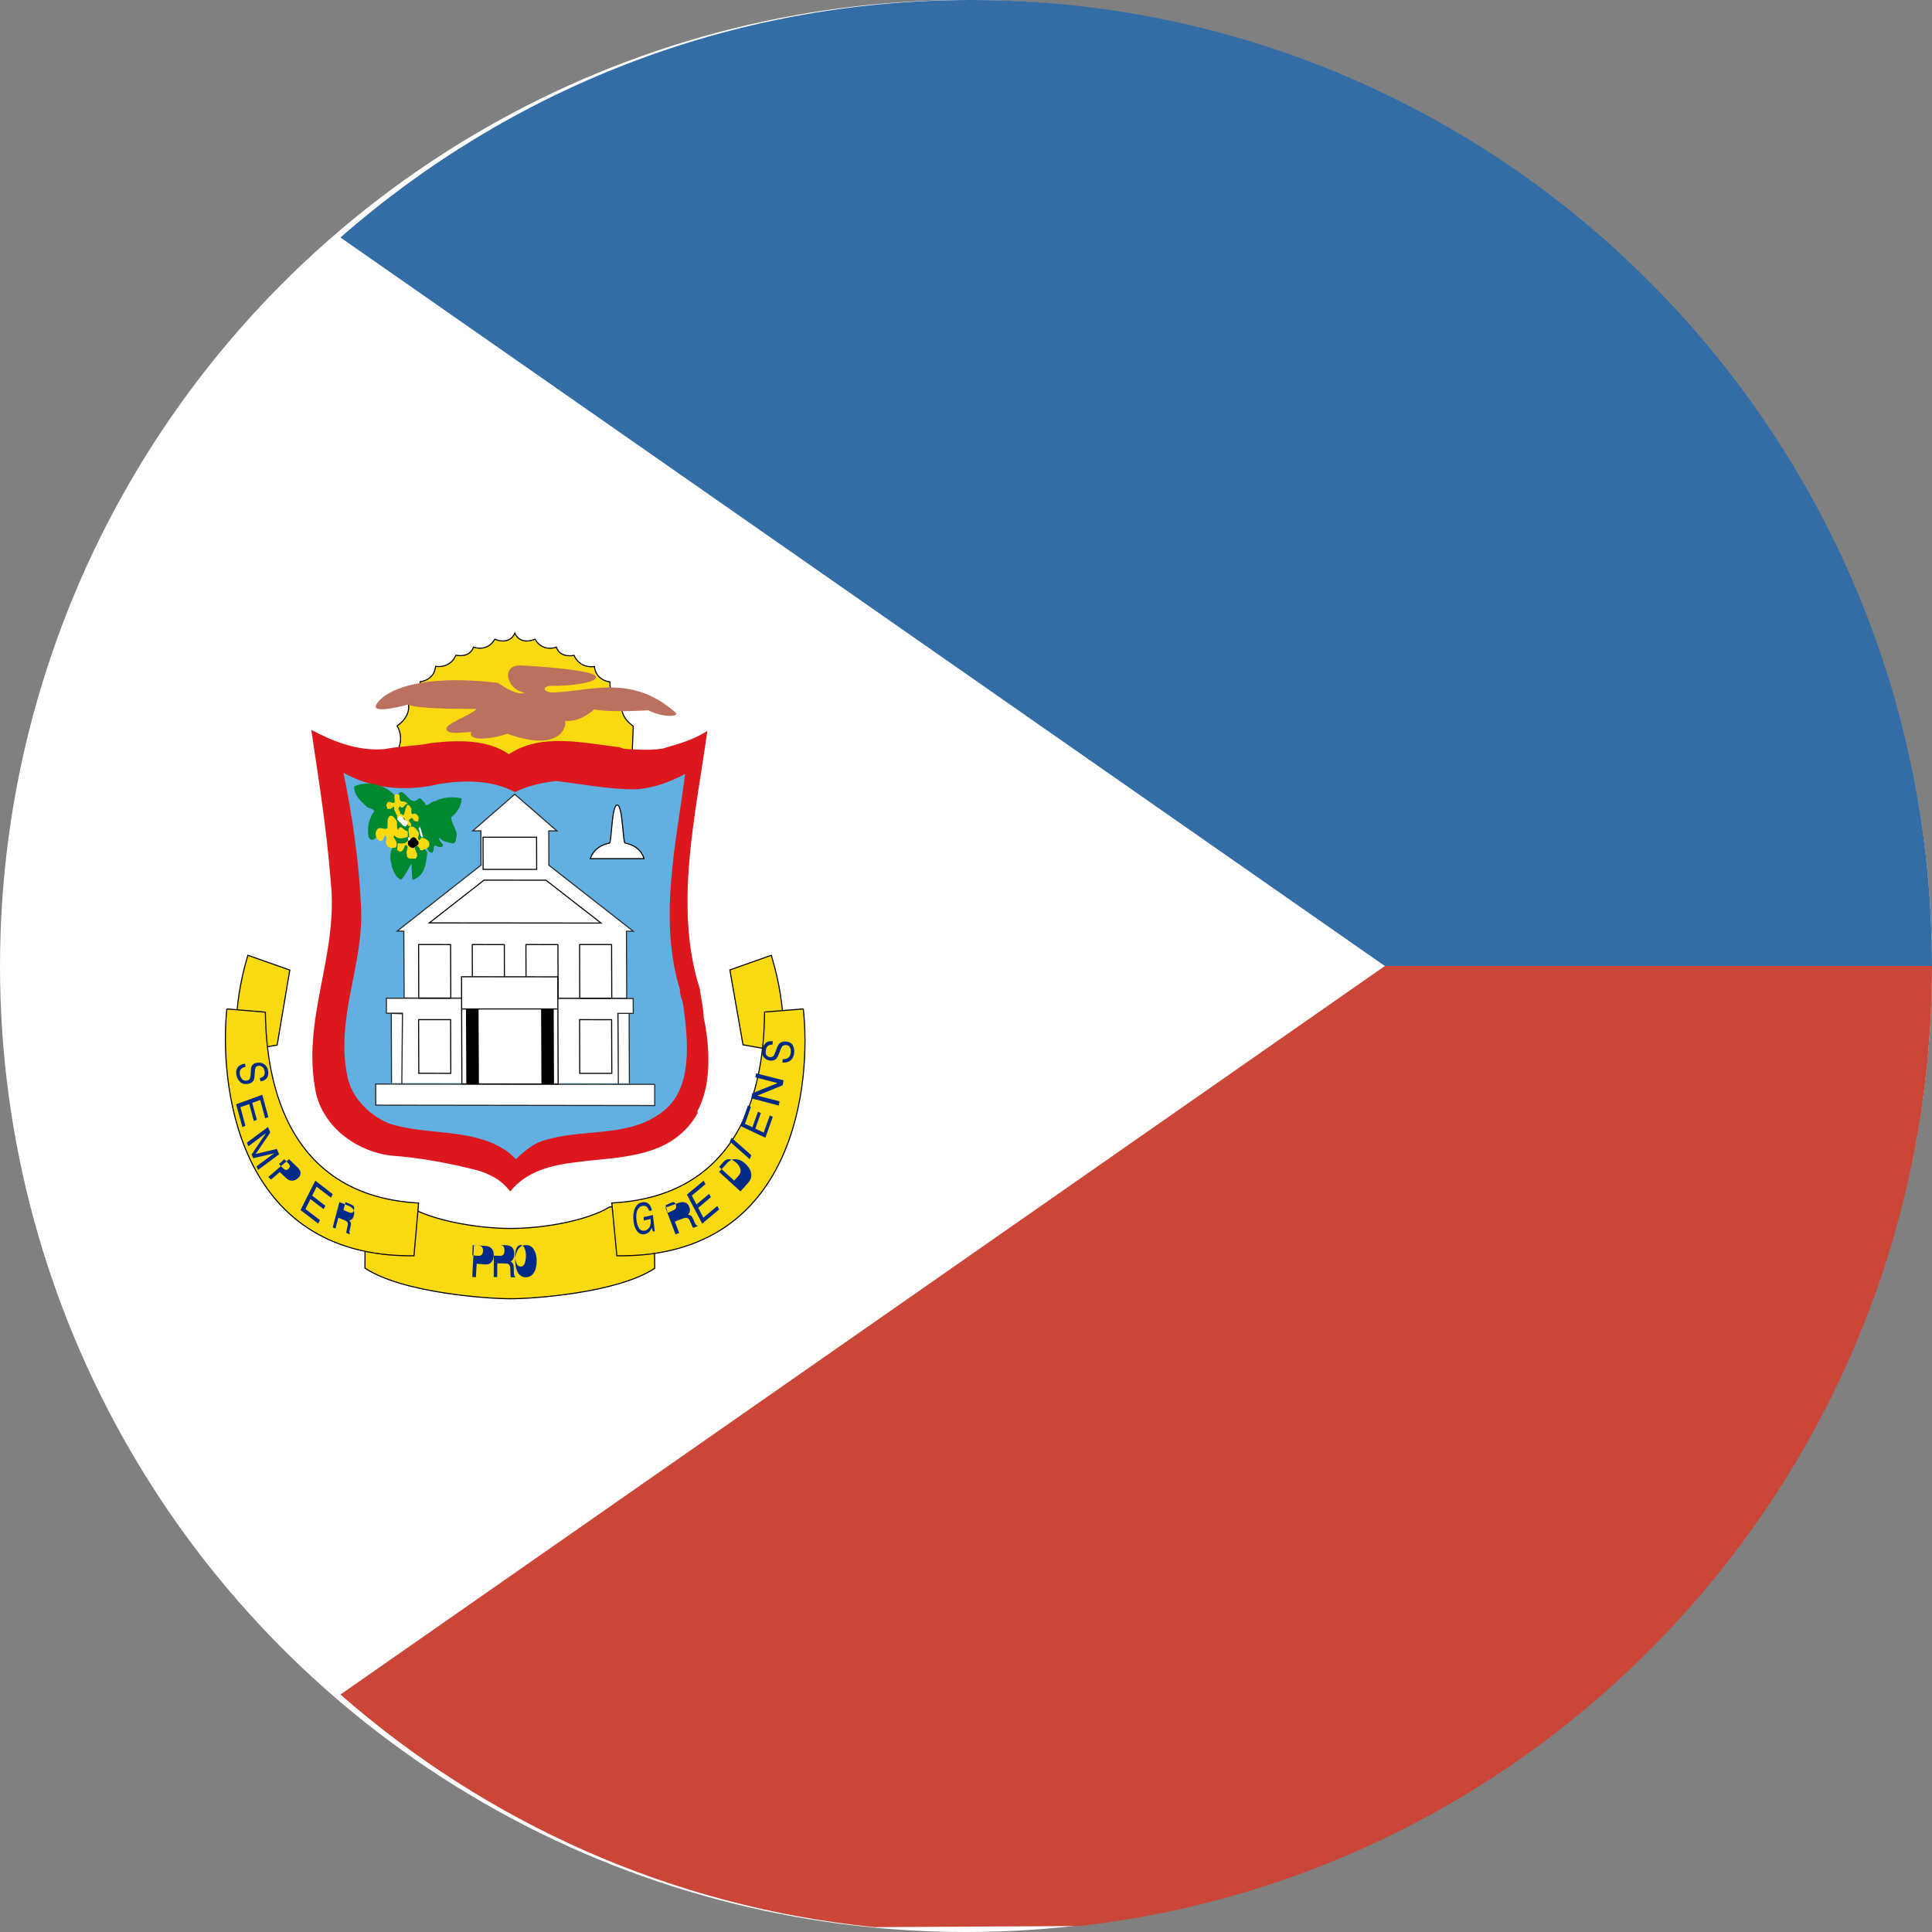
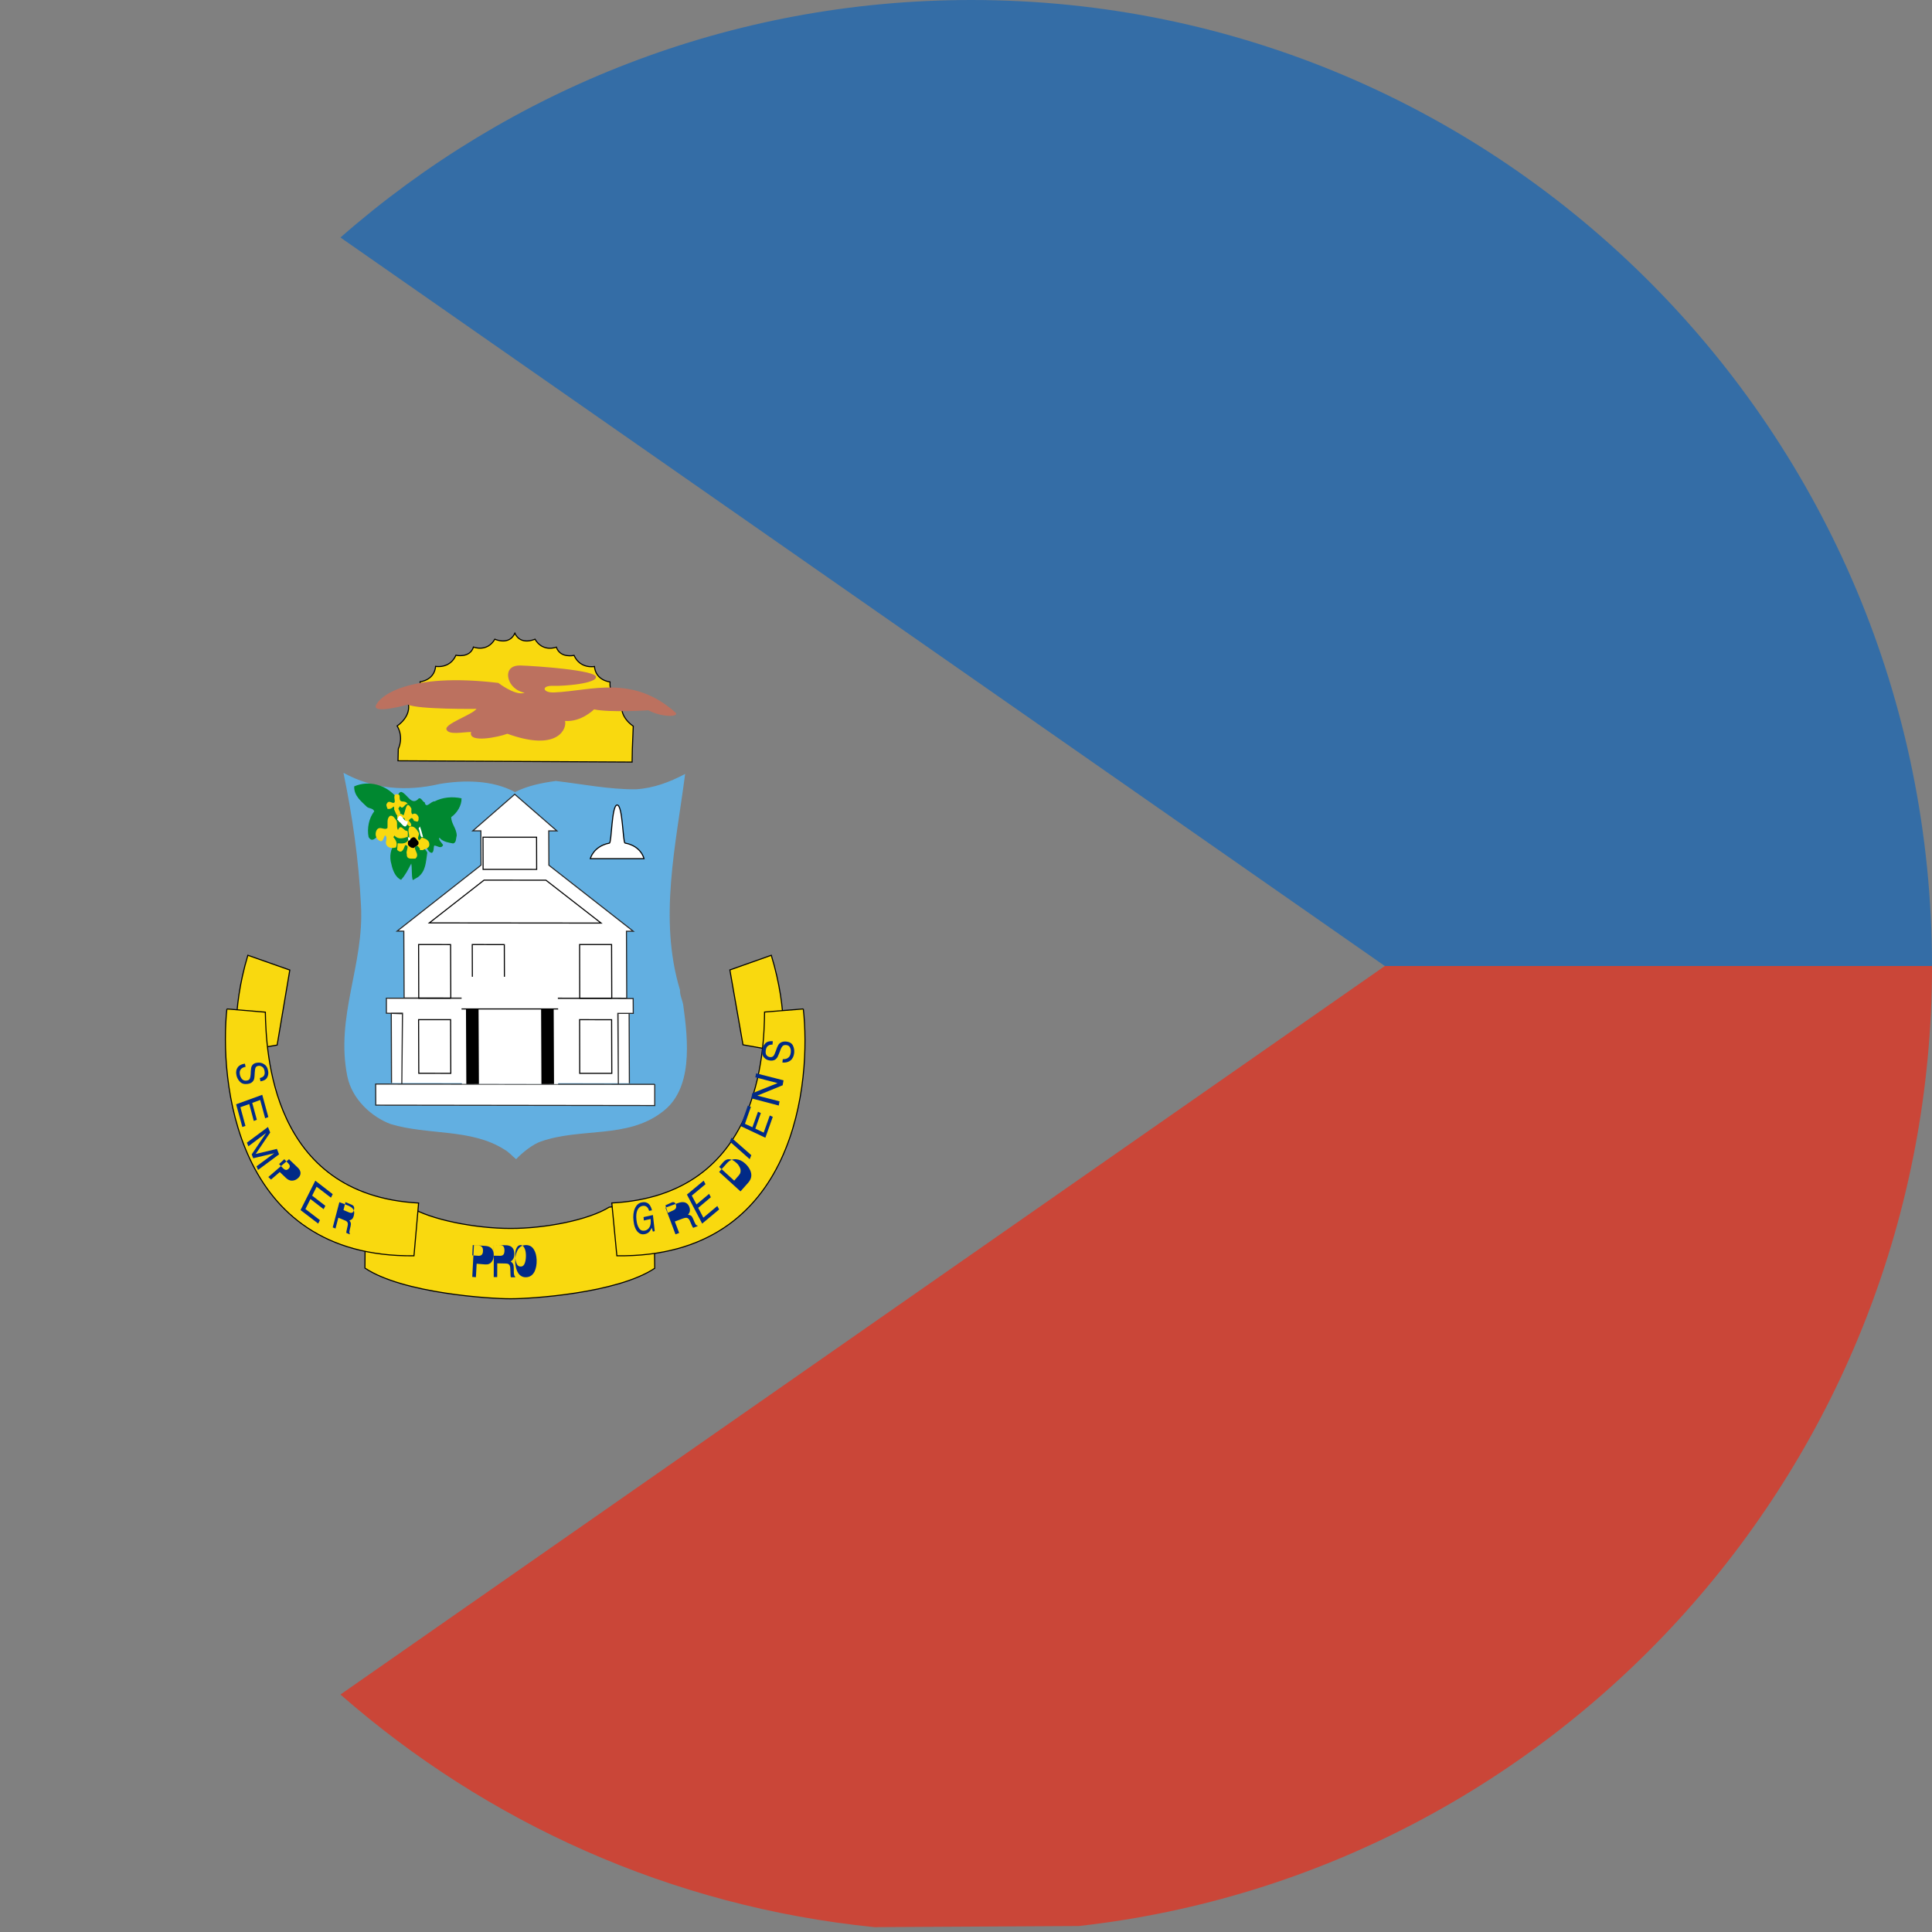
<svg xmlns="http://www.w3.org/2000/svg" width="180px" height="180px" viewBox="0 0 180 180" version="1.1">
  <rect x="0" y="0" width="180" height="180" fill="#808080" stroke="none" />
  <title>Icon / Country / St Martin</title>
  <desc>Created with Sketch.</desc>
  <defs />
  <g id="Symbols" stroke="none" stroke-width="1" fill="none" fill-rule="evenodd">
    <g id="Icon-/-Country-/-St-Martin">
      <g id="St-Martin">
-         <circle id="Oval-119-copy" fill="#FFFFFF" fill-rule="nonzero" cx="90" cy="90" r="90" />
        <path d="M31.719,22.126 L129.023,90 L180,90 C180,40.294 139.928,0 90.497,0 C68.001,0 47.444,8.346 31.719,22.126 C31.719,22.126 47.444,8.346 31.719,22.126 L31.719,22.126 L31.719,22.126 Z" id="Rectangle-40" fill="#346DA6" fill-rule="nonzero" />
        <path d="M31.719,111.673 L129.023,179.547 L180,179.547 C180,133.25 145.236,95.118 100.524,90.106 L81.465,90 C62.518,91.909 45.313,99.761 31.719,111.673 C31.719,111.673 45.313,99.761 31.719,111.673 L31.719,111.673 L31.719,111.673 Z" id="Rectangle-40-copy" fill="#CA4638" fill-rule="nonzero" transform="translate(105.86, 134.774) scale(-1, 1) rotate(-180) translate(-105.86, -134.774) " />
        <g id="Group" transform="translate(21, 59)">
          <path d="M37.914,10.794 L38,8.653 C38,8.653 36.652,7.809 36.965,6.488 C36.965,6.488 35.744,6.119 35.835,4.532 C35.835,4.532 34.517,4.424 34.381,3.096 C34.381,3.096 33.063,3.354 32.482,2.06 C32.482,2.06 31.196,2.357 30.833,1.293 C30.833,1.293 29.585,1.802 28.842,0.551 C28.842,0.551 27.524,1.182 26.969,0 C26.423,1.178 25.105,0.551 25.105,0.551 C24.374,1.799 23.114,1.283 23.114,1.283 C22.763,2.35 21.48,2.046 21.48,2.046 C20.902,3.34 19.587,3.082 19.587,3.082 C19.457,4.407 18.141,4.515 18.141,4.515 C18.247,6.105 17.026,6.467 17.026,6.467 C17.348,7.788 16,8.632 16,8.632 C16.652,9.744 16.109,10.769 16.109,10.769 L16.08,11.881 L37.891,12 L37.914,10.794 Z" id="Shape" stroke="#000000" stroke-width="0.1" fill="#F9D90F" fill-rule="nonzero" />
-           <path d="M36.686,10.615 C33.306,10.215 29.417,9.265 26.412,11.266 C24.399,9.864 21.598,9.95 19.21,10.222 C17.913,10.498 16.389,10.498 15.036,10.759 L14.824,10.794 C12.366,10.99 10.135,10.129 8,9 C8.678,13.555 9.431,18.224 9.8,22.996 C10.606,30.061 6.976,35.993 8.465,42.972 C9.355,46.322 12.465,48.268 15.312,48.653 C18.07,48.846 20.923,49.38 23.474,50.037 C23.96,50.155 24.533,50.423 24.868,50.595 C25.571,50.943 26.086,51.453 26.54,52 C28.079,50.103 30.336,49.573 32.564,49.294 C36.578,48.739 41.526,49.042 43.984,44.735 L43.984,44.494 C45.319,42.112 45.144,38.479 44.562,35.783 C44.525,34.84 44.312,34.01 44.196,33.115 C41.744,25.447 43.844,16.826 44.9,9.096 C43.611,9.933 42.174,10.326 40.74,10.742 C39.594,10.925 38.32,10.842 37.163,10.77 L36.683,10.615" id="Shape" fill="#DC171D" fill-rule="nonzero" />
          <path d="M42.353,33.233 C42.338,33.743 42.569,34.144 42.654,34.62 C43.125,38.019 43.582,42.526 40.649,44.636 C37.404,47.099 33.152,46.044 29.398,47.347 C28.649,47.595 27.616,48.42 27.089,49 C26.749,48.734 26.41,48.326 25.974,48.088 C22.884,46.125 18.869,46.781 15.384,45.723 C13.631,45.062 11.805,43.434 11.363,41.293 C10.222,35.678 12.952,30.895 12.63,25.323 C12.422,21.071 11.822,16.986 11,13 C13.724,14.516 16.882,14.768 19.946,14.041 C22.214,13.664 24.856,13.653 26.984,14.799 C28.154,14.198 29.527,13.929 30.791,13.762 C33.19,14.041 35.771,14.562 38.244,14.537 C39.894,14.436 41.396,13.866 42.832,13.108 C41.981,19.698 40.345,26.601 42.353,33.233" id="Shape" fill="#62AFE1" fill-rule="nonzero" />
          <polygon id="Shape" stroke="#262626" stroke-width="0.1" fill="#FFFFFF" fill-rule="nonzero" points="37.365 27.763 38 27.763 30.139 21.61 30.125 18.412 30.884 18.412 26.957 15 23.046 18.409 23.803 18.409 23.817 21.603 16 27.749 16.623 27.756 16.652 33.982 37.391 34" />
          <g id="Shape" transform="translate(14, 19)">
            <polyline stroke="#262626" stroke-width="0.1" fill="#FFFFFF" fill-rule="nonzero" points="26 23.025 26 25 0.009 24.964 0 23 26 23.025" />
            <polyline stroke="#262626" stroke-width="0.1" fill="#FFFFFF" fill-rule="nonzero" points="1.477 22.903 1.454 16.396 2.496 16.392 2.437 22.976 2.502 16.448 1 16.396 1 15 23.991 15.031 24 16.413 22.583 16.413 22.61 23 22.56 16.413 23.614 16.413 23.638 22.927" />
            <polygon stroke="#000000" stroke-width="0.1" points="7 22 6.983 17 4 17 4.017 21.996" />
            <polygon stroke="#000000" stroke-width="0.1" points="22 22 21.983 17.004 19 17 19.011 22" />
            <polyline stroke="#000000" stroke-width="0.1" points="21.997 15 21.98 10 19 10 19.011 15 22 15 21.997 15" />
            <polyline stroke="#000000" stroke-width="0.1" points="7 15 6.98 10.004 4 10 4.014 14.996 7 14.996 7 15" />
            <polygon stroke="#000000" stroke-width="0.1" points="12 15 11.986 10.008 9 10 9.014 15" />
-             <polygon stroke="#000000" stroke-width="0.1" points="17 15 16.98 10.008 14 10 14.014 14.989" />
            <polygon fill="#FFFFFF" fill-rule="nonzero" points="16.967 13.01 17 23 8.033 22.983 8 13 16.965 13.01" />
-             <polygon stroke="#000000" stroke-width="0.1" points="16.967 13.01 17 23 8.033 22.983 8 13 16.965 13.01" />
            <path d="M8,16 L17,16.001 L8,16 Z" stroke="#000000" stroke-width="0.1" />
            <path d="M9.033,23 L9,16" stroke="#000000" stroke-width="1.173" />
            <path d="M16.03,23 L16,16" stroke="#000000" stroke-width="1.173" />
            <polygon stroke="#000000" stroke-width="0.1" points="21 8 15.865 4.006 10.096 4 5 7.984" />
            <polygon stroke="#000000" stroke-width="0.1" points="10 0 10.009 2.996 15 3 14.991 0.004" />
          </g>
          <g id="Shape" transform="translate(0, 30)" stroke-width="0.1" stroke="#000000" fill-rule="nonzero" fill="#F9D90F">
            <path d="M26.542,25.451 C29.828,25.462 33.868,24.649 35.76,23.466 L39.916,23.021 L40,29.163 C36.48,31.513 28.347,32.017 26.559,32 C24.769,32.017 16.537,31.506 13,29.146 L13.046,23 L17.211,23.452 C19.106,24.632 23.268,25.451 26.551,25.451 L26.542,25.451" />
            <path d="M6,1.377 L4.821,8.366 L1.12,9 C1.12,9 0.496,5.325 2.092,1.66e-14 L6,1.377 Z" />
            <path d="M0.138,5 L3.721,5.301 C3.801,8.84 4.168,22.348 18,23.084 L17.569,27.998 C0.734,28.2 -0.546,11.427 0.138,5" />
            <path d="M47,1.367 L48.223,8.342 L51.896,9 C51.896,9 52.486,5.33 50.859,0 L47,1.367 Z" />
            <path d="M53.842,5 L50.234,5.288 C50.181,8.828 49.915,22.36 36,23.079 L36.472,27.998 C53.408,28.224 54.571,11.437 53.842,5" />
          </g>
          <g id="Shape" transform="translate(1, 38)" fill-rule="nonzero" fill="#012A87">
            <path d="M22.866,19.918 C22.788,19.989 22.68,20.005 22.558,19.999 L22,19.958 L22.046,19 L22.599,19.04 C22.709,19.051 22.795,19.081 22.849,19.125 C22.961,19.206 23.01,19.354 22.998,19.56 C22.991,19.735 22.947,19.85 22.866,19.918 M22.339,22 L22.408,20.738 L23.204,20.804 C23.462,20.829 23.654,20.749 23.784,20.589 C23.919,20.433 23.988,20.229 23.997,20 C24.015,19.731 23.958,19.513 23.826,19.349 C23.699,19.196 23.522,19.113 23.297,19.087 L22.156,19 L22,21.967 L22.339,21.993" />
            <path d="M24.007,19 L24.639,19.011 C24.731,19.025 24.804,19.042 24.856,19.081 C24.954,19.151 25,19.292 25,19.496 C25,19.69 24.963,19.82 24.893,19.898 C24.824,19.968 24.726,20 24.607,20 L24,19.989 L24.005,19 M24.323,21.974 L24.329,20.702 L25.074,20.717 C25.206,20.717 25.303,20.731 25.371,20.772 C25.48,20.837 25.534,20.972 25.54,21.158 L25.56,21.657 C25.563,21.778 25.566,21.851 25.571,21.902 C25.583,21.934 25.586,21.974 25.6,22 L26,22 L25.994,21.934 C25.949,21.905 25.911,21.843 25.897,21.752 C25.883,21.697 25.874,21.61 25.871,21.501 L25.866,21.103 C25.86,20.925 25.834,20.801 25.783,20.731 C25.734,20.651 25.671,20.582 25.571,20.538 C25.683,20.465 25.766,20.378 25.826,20.272 C25.886,20.156 25.914,20.006 25.914,19.824 C25.914,19.481 25.806,19.248 25.583,19.124 C25.463,19.055 25.309,19.018 25.129,19.015 L24.009,19 L24,21.982 L24.323,21.982" />
            <path d="M26.143,20.755 C26.058,20.572 26.012,20.344 26.002,20.073 C25.991,19.731 26.029,19.473 26.118,19.296 C26.206,19.107 26.322,19.017 26.472,19.002 C26.624,18.987 26.749,19.074 26.841,19.242 C26.936,19.404 26.989,19.635 26.999,19.917 C27.005,20.194 26.977,20.437 26.906,20.65 C26.836,20.866 26.718,20.989 26.544,20.998 C26.363,21.013 26.228,20.938 26.143,20.755 M26.169,19.586 C26.041,19.867 25.99,20.19 26.002,20.586 C26.021,21.01 26.113,21.361 26.286,21.625 C26.478,21.889 26.733,22.024 27.046,21.996 C27.381,21.976 27.634,21.795 27.806,21.461 C27.945,21.159 28.013,20.805 27.998,20.374 C27.979,19.985 27.898,19.672 27.753,19.436 C27.568,19.12 27.299,18.981 26.932,19.002 C26.585,19.033 26.332,19.217 26.167,19.586" />
            <path d="M37.789,15.027 C37.976,14.982 38.138,14.992 38.289,15.069 C38.507,15.166 38.653,15.402 38.746,15.76 L38.476,15.815 C38.418,15.621 38.335,15.489 38.222,15.412 C38.114,15.343 37.976,15.325 37.82,15.36 C37.636,15.402 37.487,15.534 37.385,15.749 C37.284,15.975 37.253,16.28 37.298,16.669 C37.334,16.992 37.418,17.263 37.552,17.444 C37.674,17.631 37.856,17.697 38.095,17.649 C38.272,17.607 38.416,17.503 38.517,17.326 C38.619,17.155 38.651,16.898 38.617,16.569 L37.988,16.711 L37.957,16.395 L38.83,16.201 L39,17.704 L38.828,17.742 L38.72,17.395 C38.646,17.551 38.574,17.673 38.509,17.742 C38.402,17.867 38.256,17.944 38.074,17.982 C37.837,18.034 37.621,17.975 37.428,17.791 C37.212,17.562 37.073,17.218 37.023,16.742 C36.966,16.277 37.016,15.878 37.164,15.562 C37.306,15.256 37.511,15.079 37.789,15.023" />
            <path d="M40,15.298 L40.554,15.043 C40.628,15.005 40.696,14.994 40.751,15.003 C40.852,15.013 40.928,15.089 40.971,15.244 C41.011,15.374 41.011,15.489 40.964,15.57 C40.918,15.653 40.844,15.712 40.734,15.763 L40.214,16 L40,15.298 M41.274,17.864 L40.871,16.805 L41.635,16.52 C41.78,16.475 41.881,16.449 41.953,16.456 C42.091,16.475 42.192,16.559 42.261,16.721 L42.437,17.124 C42.475,17.225 42.506,17.283 42.531,17.312 C42.541,17.347 42.566,17.37 42.585,17.393 L43,17.234 L42.978,17.179 C42.915,17.179 42.858,17.144 42.814,17.073 C42.78,17.024 42.752,16.953 42.708,16.872 L42.569,16.54 C42.509,16.398 42.447,16.307 42.374,16.255 C42.299,16.213 42.208,16.188 42.101,16.178 C42.182,16.078 42.245,15.978 42.267,15.861 C42.292,15.742 42.28,15.606 42.226,15.457 C42.119,15.176 41.928,15.021 41.654,15.002 C41.513,14.992 41.346,15.021 41.157,15.092 L40,15.516 L40.934,18 L41.274,17.871" />
            <polyline points="43.418 17 42 14.296 43.558 13 43.728 13.329 42.452 14.391 42.89 15.216 44.068 14.229 44.229 14.542 43.051 15.533 43.53 16.445 44.83 15.359 45 15.68 43.418 17" />
            <path d="M45,11.718 L45.386,11.269 C45.569,11.068 45.757,10.98 45.966,11.004 C46.175,11.022 46.387,11.138 46.613,11.346 C46.674,11.398 46.729,11.462 46.787,11.535 C46.885,11.669 46.943,11.788 46.981,11.907 C47.013,12.057 47.004,12.191 46.955,12.322 C46.926,12.387 46.871,12.463 46.793,12.554 L46.404,13 L45,11.715 M47.713,13.185 C48.014,12.838 48.08,12.469 47.903,12.05 C47.802,11.822 47.647,11.601 47.429,11.406 C47.16,11.155 46.875,11.027 46.578,11.003 C46.246,10.977 45.964,11.102 45.721,11.38 L45,12.188 L46.989,14 L47.71,13.188" />
            <polyline points="47.847 10.996 46 9.362 46.15 9 48 10.627 47.847 11" />
            <polyline points="49.309 9 47 7.912 47.679 6 47.96 6.125 47.405 7.703 48.101 8.023 48.621 6.574 48.887 6.702 48.373 8.152 49.15 8.524 49.719 6.928 50 7.053 49.306 9" />
            <polyline points="50.553 6 48 5.328 48.084 4.86 50.445 3.911 48.372 3.369 48.447 3 51 3.653 50.919 4.111 48.558 5.077 50.628 5.609 50.556 6" />
            <path d="M50.895,1.996 L50.929,1.683 C51.09,1.686 51.225,1.662 51.326,1.613 C51.528,1.516 51.646,1.328 51.676,1.054 C51.686,0.924 51.683,0.811 51.649,0.705 C51.588,0.495 51.461,0.383 51.252,0.365 C51.1,0.35 50.989,0.383 50.909,0.459 C50.838,0.544 50.761,0.672 50.703,0.848 L50.575,1.176 C50.495,1.388 50.421,1.537 50.337,1.619 C50.205,1.777 50.02,1.829 49.785,1.813 C49.536,1.792 49.33,1.701 49.186,1.525 C49.034,1.367 48.974,1.139 49.011,0.86 C49.034,0.602 49.128,0.386 49.297,0.213 C49.451,0.052 49.694,-0.024 50.003,0.007 L49.973,0.322 C49.822,0.322 49.704,0.344 49.613,0.401 C49.455,0.48 49.367,0.647 49.34,0.893 C49.317,1.097 49.347,1.233 49.435,1.337 C49.519,1.425 49.63,1.479 49.754,1.488 C49.892,1.501 49.997,1.461 50.071,1.367 C50.125,1.303 50.188,1.164 50.273,0.936 L50.4,0.59 C50.461,0.432 50.535,0.31 50.619,0.222 C50.774,0.079 50.976,0.019 51.225,0.034 C51.535,0.064 51.753,0.18 51.864,0.389 C51.975,0.602 52.019,0.836 51.992,1.103 C51.959,1.403 51.848,1.64 51.649,1.801 C51.447,1.962 51.198,2.017 50.895,1.996" />
            <path d="M0.817,2.096 L0.881,2.393 C0.727,2.422 0.602,2.475 0.515,2.545 C0.353,2.676 0.296,2.871 0.353,3.14 C0.377,3.253 0.424,3.364 0.484,3.455 C0.605,3.635 0.767,3.708 0.969,3.679 C1.117,3.656 1.218,3.606 1.265,3.516 C1.309,3.422 1.342,3.285 1.352,3.108 L1.369,2.772 C1.383,2.565 1.41,2.402 1.463,2.311 C1.548,2.148 1.702,2.046 1.938,2.014 C2.19,1.973 2.412,2.023 2.604,2.148 C2.796,2.262 2.924,2.463 2.971,2.728 C3.028,2.973 3.001,3.192 2.89,3.387 C2.786,3.58 2.581,3.697 2.268,3.746 L2.207,3.446 C2.352,3.399 2.459,3.355 2.53,3.291 C2.655,3.175 2.692,3.003 2.644,2.766 C2.607,2.574 2.53,2.448 2.416,2.387 C2.305,2.314 2.19,2.285 2.069,2.303 C1.931,2.323 1.84,2.387 1.797,2.495 C1.77,2.565 1.749,2.711 1.733,2.938 L1.712,3.285 C1.702,3.449 1.675,3.583 1.611,3.676 C1.511,3.845 1.342,3.95 1.093,3.985 C0.78,4.032 0.538,3.968 0.366,3.796 C0.192,3.624 0.08,3.42 0.027,3.166 C-0.034,2.865 0.01,2.629 0.148,2.443 C0.289,2.25 0.515,2.136 0.817,2.099" />
            <polyline points="0 5.885 2.434 5 3 7.074 2.704 7.188 2.241 5.483 1.5 5.754 1.929 7.327 1.645 7.437 1.222 5.86 0.396 6.156 0.868 7.898 0.578 8 2.57858251e-14 5.885" />
            <path d="M1,9.46 L2.965,8 L3.174,8.513 L1.823,10.514 L3.798,10.039 L4,10.548 L2.041,12 L1.9,11.662 L3.058,10.808 C3.1,10.774 3.164,10.726 3.259,10.656 C3.35,10.596 3.453,10.518 3.557,10.444 L1.592,10.912 L1.449,10.555 L2.789,8.561 L2.726,8.605 C2.683,8.643 2.612,8.691 2.513,8.769 C2.415,8.854 2.343,8.906 2.296,8.932 L1.141,9.798 L1,9.456" />
            <path d="M4.613,11.994 C4.527,11.975 4.444,11.923 4.362,11.836 L4,11.456 L4.486,11 L4.848,11.38 C4.919,11.451 4.963,11.519 4.988,11.578 C5.02,11.692 4.988,11.796 4.884,11.892 C4.792,11.98 4.7,12.015 4.613,11.994 M3.252,12.896 L4.066,12.196 L4.642,12.746 C4.827,12.923 5.016,13.006 5.214,13 C5.418,12.991 5.591,12.92 5.745,12.784 C5.918,12.639 6,12.471 6,12.288 C5.997,12.114 5.912,11.948 5.752,11.792 L4.925,11 L3,12.66 L3.248,12.896" />
            <polyline points="6 15.739 7.376 13 9 14.257 8.833 14.584 7.497 13.564 7.082 14.395 8.312 15.341 8.151 15.656 6.924 14.714 6.456 15.644 7.807 16.677 7.646 17 6 15.739" />
            <path d="M10.186,15 L10.751,15.236 C10.832,15.267 10.889,15.309 10.929,15.353 C11.001,15.442 11.02,15.573 10.978,15.728 C10.942,15.862 10.889,15.951 10.806,15.99 C10.734,16.006 10.641,16.006 10.533,15.962 L10,15.737 L10.186,15 M9.259,17.46 L9.523,16.451 L10.116,16.697 C10.221,16.731 10.297,16.779 10.335,16.831 C10.409,16.913 10.43,17.037 10.392,17.189 L10.304,17.59 C10.285,17.69 10.275,17.754 10.266,17.784 C10.266,17.815 10.266,17.848 10.271,17.869 L10.582,18 L10.599,17.942 C10.566,17.909 10.549,17.848 10.549,17.772 C10.556,17.727 10.566,17.654 10.587,17.566 L10.663,17.247 C10.692,17.104 10.704,17.001 10.677,16.925 C10.654,16.843 10.616,16.773 10.549,16.703 C10.649,16.682 10.732,16.643 10.806,16.576 C10.875,16.5 10.932,16.394 10.965,16.245 C11.037,15.978 10.999,15.753 10.842,15.583 C10.763,15.495 10.651,15.419 10.506,15.349 L9.619,15 L9,17.356 L9.259,17.46" />
          </g>
          <path d="M14.008,6.768 C14.288,5.921 16.888,3.614 25.424,4.625 C25.424,4.625 26.866,5.727 27.712,5.585 C28.196,5.505 27.429,5.622 26.798,4.964 C26.154,4.311 26.016,2.968 27.487,3.001 C28.949,3.048 34.421,3.435 34.526,4.052 C34.622,4.672 31.631,4.932 30.519,4.899 C29.401,4.859 29.533,5.567 30.645,5.512 C34.117,5.359 37.911,3.826 41.918,7.37 C42.393,7.801 40.71,7.87 39.405,7.177 C39.405,7.177 35.871,7.407 34.345,7.093 C34.345,7.093 33.169,8.286 31.64,8.169 C31.838,8.79 31.077,11.104 26.267,9.363 C25.474,9.67 22.579,10.276 22.894,9.199 C22.132,9.199 20.796,9.505 20.597,8.965 C20.405,8.429 22.949,7.622 23.396,7.045 C23.396,7.045 18.015,7.111 16.996,6.647 C16.996,6.647 13.821,7.538 14.008,6.764" id="Shape" fill="#BC715F" fill-rule="nonzero" />
          <path d="M15.967,15.31 C16.086,15.119 16.136,14.775 16.394,14.782 C16.956,14.958 17.337,16.158 18.028,15.378 C18.27,15.317 18.365,15.705 18.568,15.752 C18.697,16.416 19.155,15.615 19.496,15.662 C20.227,15.281 21.133,15.191 21.999,15.378 C22.024,16.032 21.587,16.754 21.038,17.127 C21.047,17.785 21.56,18.205 21.551,18.869 C21.462,19.117 21.535,19.505 21.216,19.584 C20.81,19.502 20.408,19.451 20.073,19.185 C20.03,19.139 19.996,19.042 19.91,19.074 C19.87,19.293 20.165,19.512 20.282,19.739 C20.076,20.144 19.738,19.775 19.456,19.778 C19.37,20.012 19.453,20.306 19.247,20.457 C18.888,20.446 18.814,19.986 18.593,19.76 C18.369,20.047 18.752,20.216 18.808,20.446 C18.67,21.305 18.688,22.149 17.951,22.713 L17.456,23 C17.321,22.565 17.407,21.908 17.315,21.455 C17.023,22.012 16.796,22.497 16.369,22.968 C15.868,22.777 15.577,22.084 15.466,21.513 C15.257,20.845 15.377,20.047 15.825,19.563 C15.672,19.214 15.147,19.293 15.073,18.798 C14.287,18.198 13.85,19.846 13.341,18.988 C13.178,18.187 13.374,17.192 13.869,16.596 C13.758,16.269 13.393,16.355 13.175,16.165 C12.68,15.673 11.965,15.155 12.001,14.265 C13.356,13.668 14.978,14.107 15.964,15.31" id="Shape" fill="#008830" fill-rule="nonzero" />
          <path d="M16.233,15.169 C16.199,16.024 16.659,15.402 17,15.923 C16.734,15.779 16.54,16.545 16.277,16.105 L16.115,16.316 C16.208,16.613 16.396,16.651 16.202,16.972 C15.917,17.121 15.858,16.634 15.727,16.443 C15.705,16.359 15.77,16.198 15.664,16.143 C15.505,16.329 15.332,16.397 15.11,16.363 C15.051,16.198 14.932,15.982 15.051,15.855 C15.27,15.457 15.611,15.999 15.777,15.72 C15.802,15.474 15.642,15.169 15.849,15 C15.993,15.034 16.177,14.928 16.233,15.169" id="Shape" fill="#F9D90F" fill-rule="nonzero" />
          <path d="M17.33,16.338 C17.346,16.509 17.266,16.75 17.43,16.868 C17.644,16.711 17.873,16.833 17.996,17.118 C17.996,17.276 18.032,17.477 17.88,17.552 L17.547,17.468 C17.57,17.376 17.463,17.324 17.421,17.236 C17.275,17.175 17.188,17.337 17.078,17.438 C17.159,17.609 17.353,17.701 17.308,17.92 C17.11,18.187 17.013,17.692 16.797,17.814 C16.648,17.74 16.848,17.324 16.616,17.197 C16.341,17.197 16.525,17.81 16.173,17.569 C16.046,17.376 15.924,17.118 16.059,16.903 C16.205,16.772 16.457,16.803 16.58,16.978 C16.797,16.654 16.819,15.409 17.33,16.338" id="Shape" fill="#F9D90F" fill-rule="nonzero" />
          <path d="M15.934,17.451 C16.069,17.704 15.903,18.047 16.079,18.331 C16.353,17.672 16.615,18.469 16.942,18.41 C17.044,18.564 16.976,18.781 16.995,18.959 C16.594,19.097 16.106,19.259 15.749,18.844 L15.65,18.994 C15.863,19.247 16.063,19.531 15.894,19.953 C15.591,20.036 15.123,20.048 14.972,19.649 C14.894,19.318 15.157,19.081 14.879,18.817 C14.679,19.136 14.688,19.563 14.268,19.275 C14.009,19.093 13.932,18.714 14.062,18.398 C14.333,17.85 14.805,18.414 15.098,18.146 C15.138,17.68 15.005,17.27 15.339,17.009 C15.628,16.946 15.761,17.222 15.934,17.451" id="Shape" fill="#F9D90F" fill-rule="nonzero" />
          <path d="M17,17.489 C16.835,18.68 16.266,17.424 16,17.377 C16.356,16.38 16.581,17.701 17,17.489" id="Shape" fill="#FFFFFF" fill-rule="nonzero" />
          <path d="M18.413,18.979 C18.103,19.127 18.152,18.454 18,18.194 L18.117,18 C18.232,18.24 18.317,18.663 18.413,18.979" id="Shape" fill="#FFFFFF" fill-rule="nonzero" />
          <path d="M18.011,18.58 C18.107,18.863 17.789,19.089 18.062,19.298 C18.146,19.206 18.252,19.081 18.297,19.028 C18.532,19.117 18.802,19.165 18.963,19.456 C19.137,20.057 18.654,20.041 18.381,20.206 L18.107,20.194 C18.172,20.025 17.992,19.956 17.946,19.839 C17.821,19.799 17.715,19.847 17.644,19.98 C17.705,20.364 18.075,20.658 17.696,20.997 C17.371,20.973 16.869,21.13 16.901,20.569 C16.779,20.251 17.229,19.762 16.746,19.742 C16.589,20.17 16.415,20.581 16,20.178 L16.051,19.569 C16.447,19.585 16.914,19.67 17.094,19.117 C17.207,18.713 16.894,18.342 17.174,18.024 C17.577,17.907 17.805,18.245 18.011,18.58" id="Shape" fill="#F9D90F" fill-rule="nonzero" />
          <path d="M17.971,19.396 C18.105,19.781 17.737,19.807 17.564,19.996 C17.33,20.022 17.165,19.909 17.022,19.725 C16.918,19.258 17.208,19.212 17.434,19.027 C17.694,18.899 17.802,19.258 17.971,19.396" id="Shape" fill="#000000" fill-rule="nonzero" />
          <path d="M17.208,19.252 C17.17,19.314 17.114,19.294 17.056,19.311 L17,19 C17.117,19.01 17.27,19.055 17.208,19.252" id="Shape" fill="#FFFFFF" fill-rule="nonzero" />
          <path d="M35.776,19.552 C34.27,19.847 34,21 34,21 L39,21 C39,21 38.76,19.831 37.235,19.546 C37.023,19.507 37.026,16 36.5,16 C35.974,16 35.997,19.509 35.776,19.552 Z" id="Path-59" stroke="#000000" stroke-width="0.1" fill="#FFFFFF" fill-rule="nonzero" />
        </g>
      </g>
    </g>
  </g>
</svg>